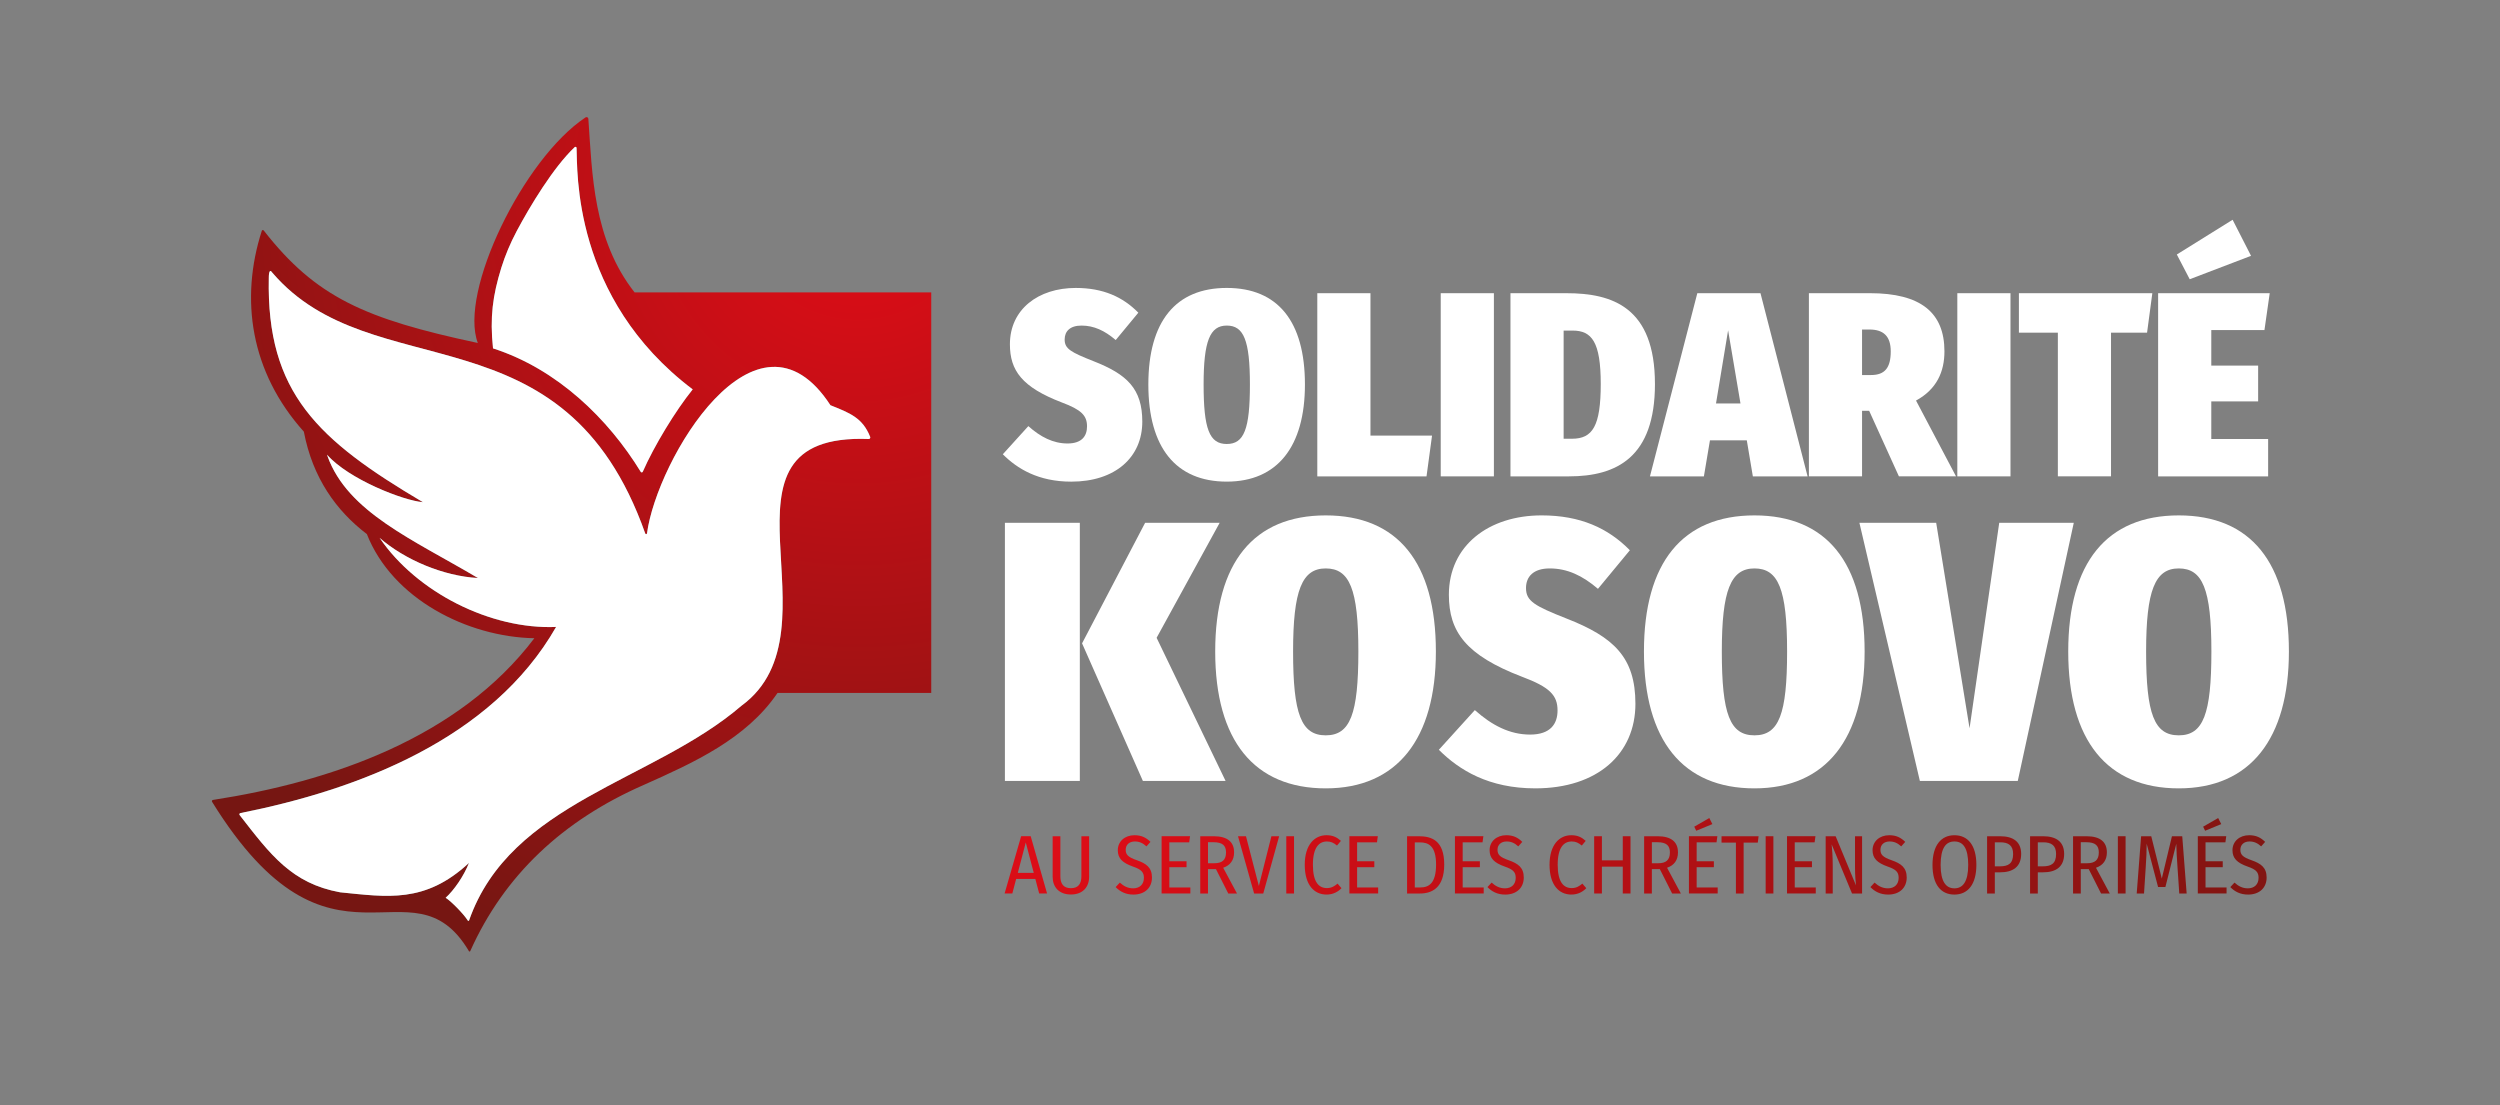
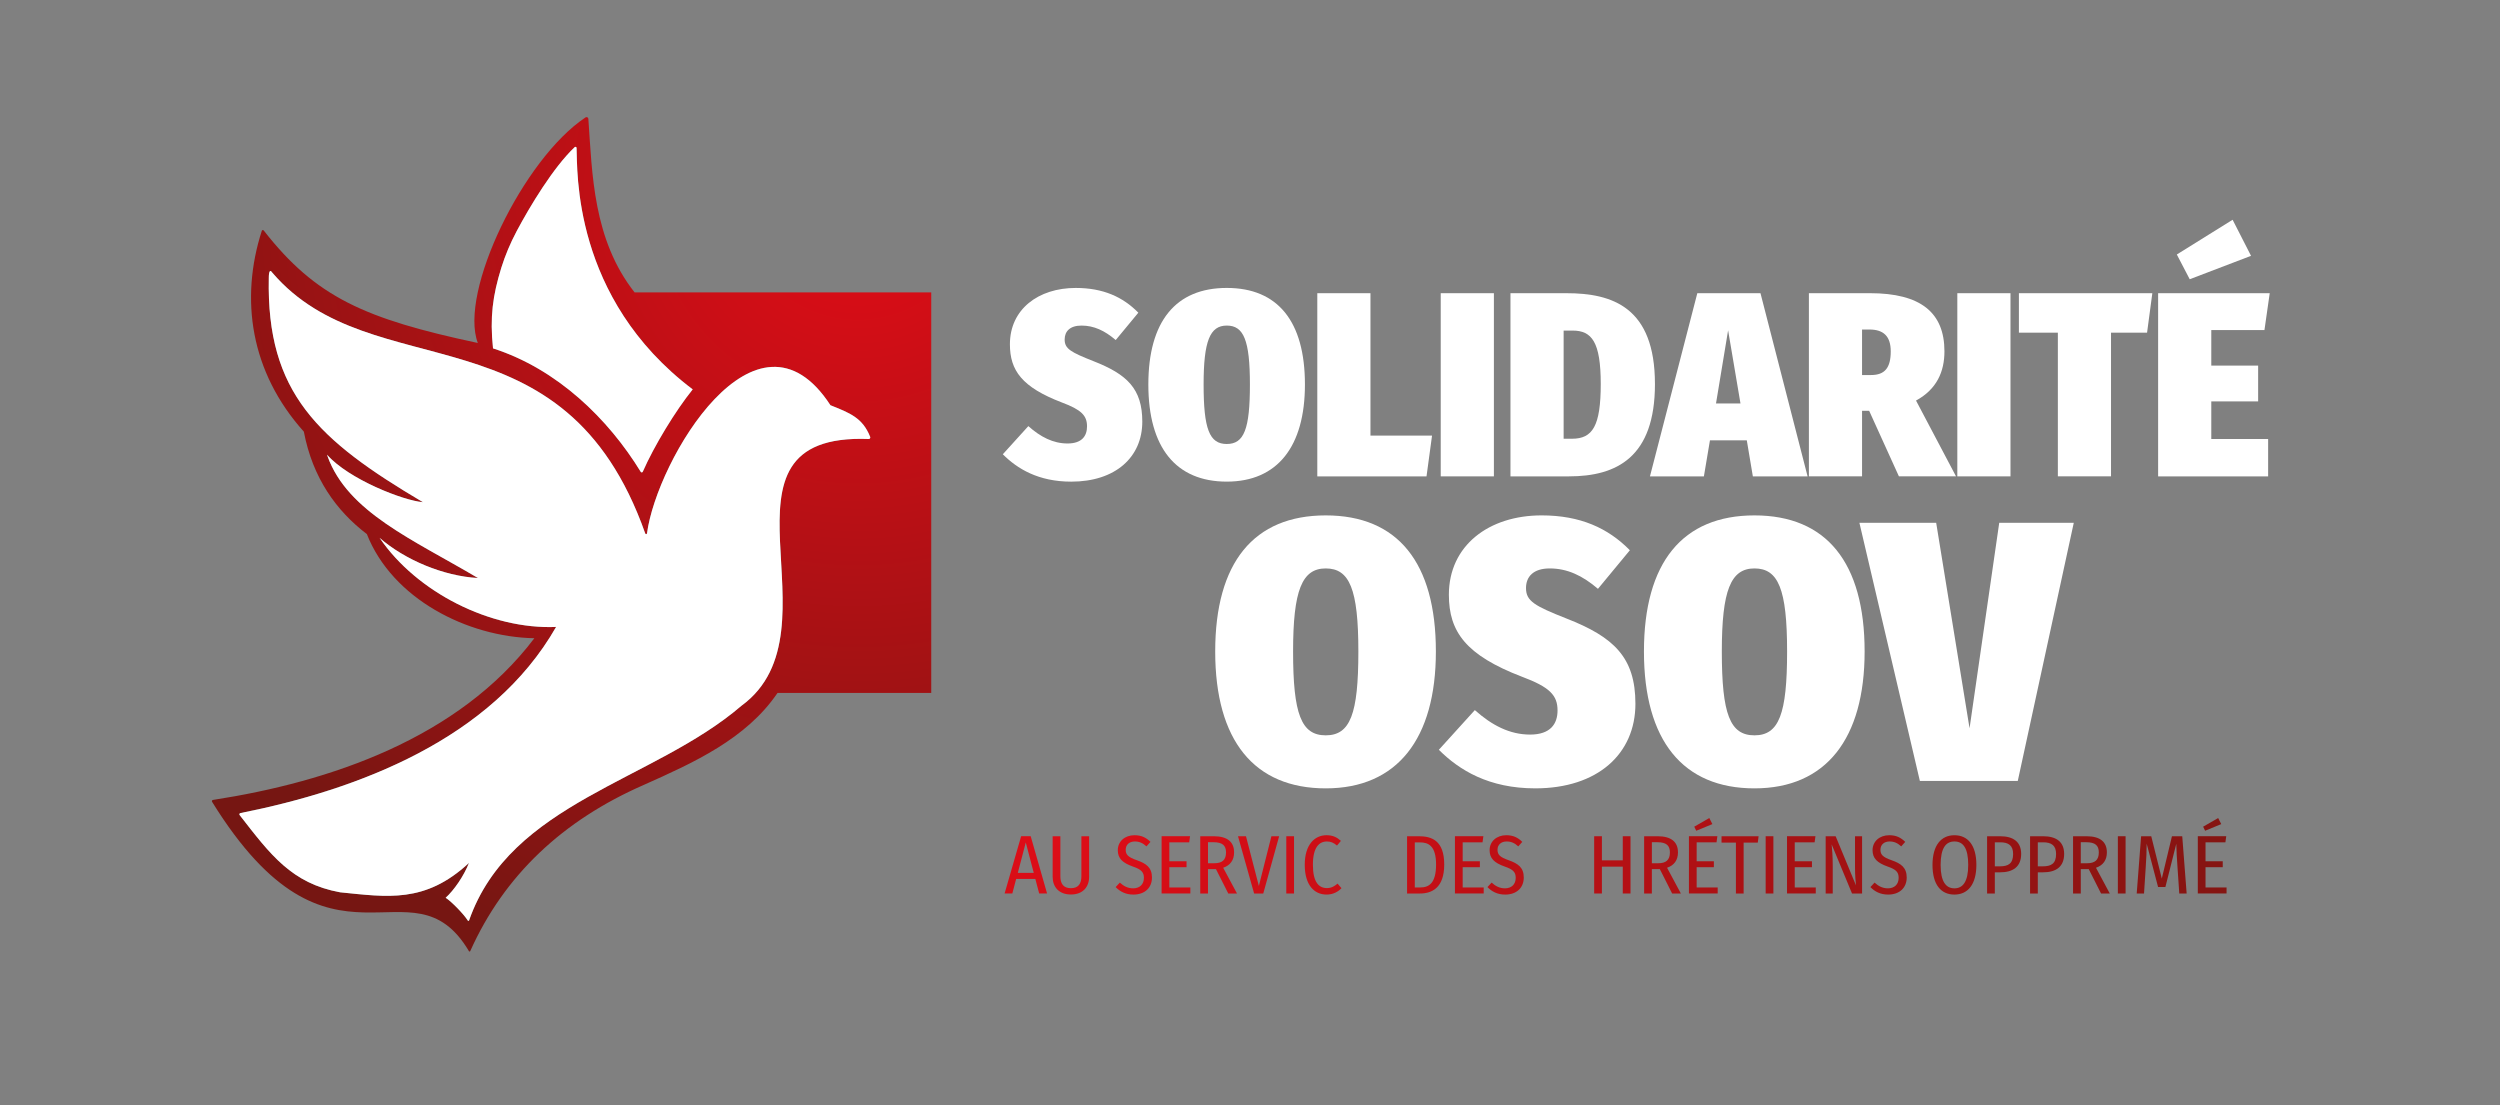
<svg xmlns="http://www.w3.org/2000/svg" id="Calque_1" version="1.1" viewBox="0 0 2411.94 1066.48">
  <rect x="0" y="0" width="2411.94" height="1066.48" fill="#808080" stroke="none" />
  <defs>
    <style>
      .st0 {
        fill: #fff;
      }

      .st1 {
        fill: url(#Dégradé_sans_nom_19);
      }

      .st2 {
        fill: url(#Dégradé_sans_nom_18);
      }

      .st3 {
        fill: url(#Dégradé_sans_nom_46);
      }

      .st4 {
        fill: url(#Dégradé_sans_nom_45);
      }

      .st5 {
        fill: url(#Dégradé_sans_nom_17);
      }

      .st6 {
        fill: url(#Dégradé_sans_nom_44);
      }

      .st7 {
        fill: url(#Dégradé_sans_nom_42);
      }

      .st8 {
        fill: url(#Dégradé_sans_nom_41);
      }

      .st9 {
        fill: url(#Dégradé_sans_nom_40);
      }

      .st10 {
        fill: url(#Dégradé_sans_nom_43);
      }

      .st11 {
        fill: url(#Dégradé_sans_nom_28);
      }

      .st12 {
        fill: url(#Dégradé_sans_nom_29);
      }

      .st13 {
        fill: url(#Dégradé_sans_nom_39);
      }

      .st14 {
        fill: url(#Dégradé_sans_nom_38);
      }

      .st15 {
        fill: url(#Dégradé_sans_nom_31);
      }

      .st16 {
        fill: url(#Dégradé_sans_nom_30);
      }

      .st17 {
        fill: url(#Dégradé_sans_nom_33);
      }

      .st18 {
        fill: url(#Dégradé_sans_nom_32);
      }

      .st19 {
        fill: url(#Dégradé_sans_nom_35);
      }

      .st20 {
        fill: url(#Dégradé_sans_nom_34);
      }

      .st21 {
        fill: url(#Dégradé_sans_nom_37);
      }

      .st22 {
        fill: url(#Dégradé_sans_nom_36);
      }

      .st23 {
        fill: url(#Dégradé_sans_nom_26);
      }

      .st24 {
        fill: url(#Dégradé_sans_nom_25);
      }

      .st25 {
        fill: url(#Dégradé_sans_nom_23);
      }

      .st26 {
        fill: url(#Dégradé_sans_nom_20);
      }

      .st27 {
        fill: url(#Dégradé_sans_nom_27);
      }

      .st28 {
        fill: url(#Dégradé_sans_nom_24);
      }

      .st29 {
        fill: url(#Dégradé_sans_nom_22);
      }

      .st30 {
        fill: url(#Dégradé_sans_nom_21);
      }
    </style>
    <radialGradient id="Dégradé_sans_nom_17" data-name="Dégradé sans nom 17" cx="1010.21" cy="328.62" fx="1010.21" fy="328.62" r="1322.53" gradientTransform="translate(0 1065.28) scale(1 -1)" gradientUnits="userSpaceOnUse">
      <stop offset="0" stop-color="#e30c17" />
      <stop offset="1" stop-color="#761611" />
    </radialGradient>
    <radialGradient id="Dégradé_sans_nom_18" data-name="Dégradé sans nom 18" cx="1010.21" cy="328.62" fx="1010.21" fy="328.62" r="1322.53" gradientTransform="translate(0 1065.28) scale(1 -1)" gradientUnits="userSpaceOnUse">
      <stop offset="0" stop-color="#e30c17" />
      <stop offset="1" stop-color="#761611" />
    </radialGradient>
    <radialGradient id="Dégradé_sans_nom_19" data-name="Dégradé sans nom 19" cx="1010.21" cy="328.62" fx="1010.21" fy="328.62" r="1322.53" gradientTransform="translate(0 1065.28) scale(1 -1)" gradientUnits="userSpaceOnUse">
      <stop offset="0" stop-color="#e30c17" />
      <stop offset="1" stop-color="#761611" />
    </radialGradient>
    <radialGradient id="Dégradé_sans_nom_20" data-name="Dégradé sans nom 20" cx="1010.21" cy="328.62" fx="1010.21" fy="328.62" r="1322.53" gradientTransform="translate(0 1065.28) scale(1 -1)" gradientUnits="userSpaceOnUse">
      <stop offset="0" stop-color="#e30c17" />
      <stop offset="1" stop-color="#761611" />
    </radialGradient>
    <radialGradient id="Dégradé_sans_nom_21" data-name="Dégradé sans nom 21" cx="1010.21" cy="328.62" fx="1010.21" fy="328.62" r="1322.53" gradientTransform="translate(0 1065.28) scale(1 -1)" gradientUnits="userSpaceOnUse">
      <stop offset="0" stop-color="#e30c17" />
      <stop offset="1" stop-color="#761611" />
    </radialGradient>
    <radialGradient id="Dégradé_sans_nom_22" data-name="Dégradé sans nom 22" cx="1010.21" cy="328.62" fx="1010.21" fy="328.62" r="1322.53" gradientTransform="translate(0 1065.28) scale(1 -1)" gradientUnits="userSpaceOnUse">
      <stop offset="0" stop-color="#e30c17" />
      <stop offset="1" stop-color="#761611" />
    </radialGradient>
    <radialGradient id="Dégradé_sans_nom_23" data-name="Dégradé sans nom 23" cx="1010.21" cy="328.62" fx="1010.21" fy="328.62" r="1322.53" gradientTransform="translate(0 1065.28) scale(1 -1)" gradientUnits="userSpaceOnUse">
      <stop offset="0" stop-color="#e30c17" />
      <stop offset="1" stop-color="#761611" />
    </radialGradient>
    <radialGradient id="Dégradé_sans_nom_24" data-name="Dégradé sans nom 24" cx="1010.21" cy="328.62" fx="1010.21" fy="328.62" r="1322.53" gradientTransform="translate(0 1065.28) scale(1 -1)" gradientUnits="userSpaceOnUse">
      <stop offset="0" stop-color="#e30c17" />
      <stop offset="1" stop-color="#761611" />
    </radialGradient>
    <radialGradient id="Dégradé_sans_nom_25" data-name="Dégradé sans nom 25" cx="1010.21" cy="328.62" fx="1010.21" fy="328.62" r="1322.53" gradientTransform="translate(0 1065.28) scale(1 -1)" gradientUnits="userSpaceOnUse">
      <stop offset="0" stop-color="#e30c17" />
      <stop offset="1" stop-color="#761611" />
    </radialGradient>
    <radialGradient id="Dégradé_sans_nom_26" data-name="Dégradé sans nom 26" cx="1010.21" cy="328.62" fx="1010.21" fy="328.62" r="1322.53" gradientTransform="translate(0 1065.28) scale(1 -1)" gradientUnits="userSpaceOnUse">
      <stop offset="0" stop-color="#e30c17" />
      <stop offset="1" stop-color="#761611" />
    </radialGradient>
    <radialGradient id="Dégradé_sans_nom_27" data-name="Dégradé sans nom 27" cx="1010.21" cy="328.62" fx="1010.21" fy="328.62" r="1322.53" gradientTransform="translate(0 1065.28) scale(1 -1)" gradientUnits="userSpaceOnUse">
      <stop offset="0" stop-color="#e30c17" />
      <stop offset="1" stop-color="#761611" />
    </radialGradient>
    <radialGradient id="Dégradé_sans_nom_28" data-name="Dégradé sans nom 28" cx="1010.21" cy="328.62" fx="1010.21" fy="328.62" r="1322.53" gradientTransform="translate(0 1065.28) scale(1 -1)" gradientUnits="userSpaceOnUse">
      <stop offset="0" stop-color="#e30c17" />
      <stop offset="1" stop-color="#761611" />
    </radialGradient>
    <radialGradient id="Dégradé_sans_nom_29" data-name="Dégradé sans nom 29" cx="1010.21" cy="328.62" fx="1010.21" fy="328.62" r="1322.53" gradientTransform="translate(0 1065.28) scale(1 -1)" gradientUnits="userSpaceOnUse">
      <stop offset="0" stop-color="#e30c17" />
      <stop offset="1" stop-color="#761611" />
    </radialGradient>
    <radialGradient id="Dégradé_sans_nom_30" data-name="Dégradé sans nom 30" cx="1010.21" cy="328.62" fx="1010.21" fy="328.62" r="1322.53" gradientTransform="translate(0 1065.28) scale(1 -1)" gradientUnits="userSpaceOnUse">
      <stop offset="0" stop-color="#e30c17" />
      <stop offset="1" stop-color="#761611" />
    </radialGradient>
    <radialGradient id="Dégradé_sans_nom_31" data-name="Dégradé sans nom 31" cx="1010.21" cy="328.62" fx="1010.21" fy="328.62" r="1322.53" gradientTransform="translate(0 1065.28) scale(1 -1)" gradientUnits="userSpaceOnUse">
      <stop offset="0" stop-color="#e30c17" />
      <stop offset="1" stop-color="#761611" />
    </radialGradient>
    <radialGradient id="Dégradé_sans_nom_32" data-name="Dégradé sans nom 32" cx="1010.21" cy="328.62" fx="1010.21" fy="328.62" r="1322.53" gradientTransform="translate(0 1065.28) scale(1 -1)" gradientUnits="userSpaceOnUse">
      <stop offset="0" stop-color="#e30c17" />
      <stop offset="1" stop-color="#761611" />
    </radialGradient>
    <radialGradient id="Dégradé_sans_nom_33" data-name="Dégradé sans nom 33" cx="1010.21" cy="328.62" fx="1010.21" fy="328.62" r="1322.53" gradientTransform="translate(0 1065.28) scale(1 -1)" gradientUnits="userSpaceOnUse">
      <stop offset="0" stop-color="#e30c17" />
      <stop offset="1" stop-color="#761611" />
    </radialGradient>
    <radialGradient id="Dégradé_sans_nom_34" data-name="Dégradé sans nom 34" cx="1010.21" cy="328.62" fx="1010.21" fy="328.62" r="1322.53" gradientTransform="translate(0 1065.28) scale(1 -1)" gradientUnits="userSpaceOnUse">
      <stop offset="0" stop-color="#e30c17" />
      <stop offset="1" stop-color="#761611" />
    </radialGradient>
    <radialGradient id="Dégradé_sans_nom_35" data-name="Dégradé sans nom 35" cx="1010.21" cy="328.62" fx="1010.21" fy="328.62" r="1322.53" gradientTransform="translate(0 1065.28) scale(1 -1)" gradientUnits="userSpaceOnUse">
      <stop offset="0" stop-color="#e30c17" />
      <stop offset="1" stop-color="#761611" />
    </radialGradient>
    <radialGradient id="Dégradé_sans_nom_36" data-name="Dégradé sans nom 36" cx="1010.21" cy="328.62" fx="1010.21" fy="328.62" r="1322.53" gradientTransform="translate(0 1065.28) scale(1 -1)" gradientUnits="userSpaceOnUse">
      <stop offset="0" stop-color="#e30c17" />
      <stop offset="1" stop-color="#761611" />
    </radialGradient>
    <radialGradient id="Dégradé_sans_nom_37" data-name="Dégradé sans nom 37" cx="1010.21" cy="328.62" fx="1010.21" fy="328.62" r="1322.53" gradientTransform="translate(0 1065.28) scale(1 -1)" gradientUnits="userSpaceOnUse">
      <stop offset="0" stop-color="#e30c17" />
      <stop offset="1" stop-color="#761611" />
    </radialGradient>
    <radialGradient id="Dégradé_sans_nom_38" data-name="Dégradé sans nom 38" cx="1010.21" cy="328.62" fx="1010.21" fy="328.62" r="1322.53" gradientTransform="translate(0 1065.28) scale(1 -1)" gradientUnits="userSpaceOnUse">
      <stop offset="0" stop-color="#e30c17" />
      <stop offset="1" stop-color="#761611" />
    </radialGradient>
    <radialGradient id="Dégradé_sans_nom_39" data-name="Dégradé sans nom 39" cx="1010.21" cy="328.62" fx="1010.21" fy="328.62" r="1322.53" gradientTransform="translate(0 1065.28) scale(1 -1)" gradientUnits="userSpaceOnUse">
      <stop offset="0" stop-color="#e30c17" />
      <stop offset="1" stop-color="#761611" />
    </radialGradient>
    <radialGradient id="Dégradé_sans_nom_40" data-name="Dégradé sans nom 40" cx="1010.21" cy="328.62" fx="1010.21" fy="328.62" r="1322.53" gradientTransform="translate(0 1065.28) scale(1 -1)" gradientUnits="userSpaceOnUse">
      <stop offset="0" stop-color="#e30c17" />
      <stop offset="1" stop-color="#761611" />
    </radialGradient>
    <radialGradient id="Dégradé_sans_nom_41" data-name="Dégradé sans nom 41" cx="1010.21" cy="328.62" fx="1010.21" fy="328.62" r="1322.53" gradientTransform="translate(0 1065.28) scale(1 -1)" gradientUnits="userSpaceOnUse">
      <stop offset="0" stop-color="#e30c17" />
      <stop offset="1" stop-color="#761611" />
    </radialGradient>
    <radialGradient id="Dégradé_sans_nom_42" data-name="Dégradé sans nom 42" cx="1010.21" cy="328.62" fx="1010.21" fy="328.62" r="1322.53" gradientTransform="translate(0 1065.28) scale(1 -1)" gradientUnits="userSpaceOnUse">
      <stop offset="0" stop-color="#e30c17" />
      <stop offset="1" stop-color="#761611" />
    </radialGradient>
    <radialGradient id="Dégradé_sans_nom_43" data-name="Dégradé sans nom 43" cx="1010.21" cy="328.62" fx="1010.21" fy="328.62" r="1322.53" gradientTransform="translate(0 1065.28) scale(1 -1)" gradientUnits="userSpaceOnUse">
      <stop offset="0" stop-color="#e30c17" />
      <stop offset="1" stop-color="#761611" />
    </radialGradient>
    <radialGradient id="Dégradé_sans_nom_44" data-name="Dégradé sans nom 44" cx="1010.21" cy="328.62" fx="1010.21" fy="328.62" r="1322.53" gradientTransform="translate(0 1065.28) scale(1 -1)" gradientUnits="userSpaceOnUse">
      <stop offset="0" stop-color="#e30c17" />
      <stop offset="1" stop-color="#761611" />
    </radialGradient>
    <radialGradient id="Dégradé_sans_nom_45" data-name="Dégradé sans nom 45" cx="1010.21" cy="328.62" fx="1010.21" fy="328.62" r="1322.53" gradientTransform="translate(0 1065.28) scale(1 -1)" gradientUnits="userSpaceOnUse">
      <stop offset="0" stop-color="#e30c17" />
      <stop offset="1" stop-color="#761611" />
    </radialGradient>
    <radialGradient id="Dégradé_sans_nom_46" data-name="Dégradé sans nom 46" cx="827.56" cy="875.42" fx="827.56" fy="875.42" r="790.03" gradientTransform="translate(0 1065.28) scale(1 -1)" gradientUnits="userSpaceOnUse">
      <stop offset="0" stop-color="#e30c17" />
      <stop offset="1" stop-color="#761612" />
    </radialGradient>
  </defs>
  <g>
    <path class="st0" d="M1098.25,301.66l-21.84,26.41c-10.66-9.14-21.07-13.96-33.01-13.96-11.17,0-16.25,5.59-16.25,13.46,0,8.89,5.84,12.19,27.68,20.82,32.5,12.69,47.23,26.66,47.23,58.4,0,34.28-25.9,57.89-68.55,57.89-31.74,0-52.05-12.44-66.02-26.41l24.63-27.17c11.68,10.41,23.87,16.76,37.83,16.76s18.79-7.36,18.79-16.5c0-10.41-5.33-16-24.38-23.11-38.34-14.73-50.02-30.72-50.02-56.11,0-33.77,27.42-54.34,63.48-54.34,26.41,0,45.45,8.63,60.43,23.87h0Z" />
    <path class="st0" d="M1258.97,370.97c0,59.67-26.41,93.69-75.41,93.69s-75.66-32.75-75.66-93.69,26.41-93.18,75.66-93.18,75.41,32.25,75.41,93.18ZM1161.21,370.97c0,42.91,5.59,57.38,22.34,57.38s22.34-14.47,22.34-57.38-6.09-56.87-22.34-56.87-22.34,14.98-22.34,56.87Z" />
    <path class="st0" d="M1322.19,420.23h59.41l-5.33,39.36h-105.37v-176.72h51.29v137.36h0Z" />
    <path class="st0" d="M1441.27,459.59h-51.29v-176.72h51.29v176.72Z" />
    <path class="st0" d="M1596.66,370.47c0,70.59-36.82,89.12-83.03,89.12h-56.37v-176.72h54.08c44.18,0,85.31,13.46,85.31,87.6h.01ZM1508.55,318.92v104.36h8.13c19.8,0,27.68-12.19,27.68-52.81s-8.63-51.54-27.17-51.54h-8.64Z" />
    <path class="st0" d="M1685.27,424.8h-35.55l-5.84,34.79h-52.05l45.7-176.72h60.94l45.45,176.72h-52.81l-5.84-34.79h0ZM1679.17,389.25l-11.93-70.59-11.68,70.59h23.61Z" />
    <path class="st0" d="M1803.33,396.36h-6.86v63.22h-51.29v-176.72h58.91c48.75,0,71.86,18.54,71.86,56.11,0,19.55-7.36,36.56-27.42,47.48l38.59,73.12h-55.1l-28.69-63.22h0ZM1796.47,361.83h8.63c13.46,0,19.04-7.11,19.04-22.85,0-14.73-7.11-21.07-20.57-21.07h-7.11v43.93h0Z" />
    <path class="st0" d="M1939.67,459.59h-51.29v-176.72h51.29v176.72Z" />
    <path class="st0" d="M2071.45,320.95h-34.79v138.63h-51.29v-138.63h-37.58v-38.09h128.73l-5.08,38.09h.01Z" />
-     <path class="st0" d="M2184.69,318.42h-51.29v34.28h45.2v34.53h-45.2v36.31h54.84v36.05h-106.13v-176.72h107.66l-5.08,35.55h0ZM2171.74,246.81l-59.16,22.6-12.44-23.87,53.83-33.52,17.77,34.79h0Z" />
+     <path class="st0" d="M2184.69,318.42h-51.29v34.28h45.2v34.53h-45.2v36.31h54.84v36.05h-106.13v-176.72h107.66l-5.08,35.55h0ZM2171.74,246.81l-59.16,22.6-12.44-23.87,53.83-33.52,17.77,34.79Z" />
  </g>
  <g>
-     <path class="st0" d="M1041.79,753.44h-72.28v-249.05h72.28v249.05ZM1115.86,615.32l66.56,138.12h-79.79l-58.68-132.75,60.83-116.29h71.92l-60.83,110.93h0Z" />
    <path class="st0" d="M1385.3,628.56c0,84.09-37.21,132.04-106.27,132.04s-106.63-46.16-106.63-132.04,37.21-131.32,106.63-131.32,106.27,45.44,106.27,131.32ZM1247.54,628.56c0,60.47,7.87,80.87,31.49,80.87s31.49-20.4,31.49-80.87-8.59-80.15-31.49-80.15-31.49,21.11-31.49,80.15Z" />
    <path class="st0" d="M1572.44,530.88l-30.77,37.21c-15.03-12.88-29.7-19.68-46.52-19.68-15.74,0-22.9,7.87-22.9,18.96,0,12.52,8.23,17.18,39,29.34,45.8,17.89,66.56,37.57,66.56,82.3,0,48.31-36.5,81.58-96.61,81.58-44.73,0-73.35-17.53-93.03-37.21l34.71-38.29c16.46,14.67,33.64,23.62,53.32,23.62s26.48-10.38,26.48-23.26c0-14.67-7.51-22.54-34.35-32.56-54.03-20.75-70.49-43.3-70.49-79.08,0-47.59,38.64-76.57,89.46-76.57,37.21,0,64.05,12.17,85.16,33.64h-.02Z" />
    <path class="st0" d="M1798.94,628.56c0,84.09-37.21,132.04-106.27,132.04s-106.63-46.16-106.63-132.04,37.21-131.32,106.63-131.32,106.27,45.44,106.27,131.32ZM1661.17,628.56c0,60.47,7.87,80.87,31.49,80.87s31.49-20.4,31.49-80.87-8.59-80.15-31.49-80.15-31.49,21.11-31.49,80.15Z" />
    <path class="st0" d="M1946.71,753.44h-94.47l-58.33-249.05h74.07l32.2,198.24,28.63-198.24h71.92l-54.03,249.05h.01Z" />
-     <path class="st0" d="M2208.28,628.56c0,84.09-37.21,132.04-106.27,132.04s-106.63-46.16-106.63-132.04,37.21-131.32,106.63-131.32,106.27,45.44,106.27,131.32ZM2070.52,628.56c0,60.47,7.87,80.87,31.49,80.87s31.49-20.4,31.49-80.87-8.59-80.15-31.49-80.15-31.49,21.11-31.49,80.15Z" />
  </g>
  <g>
    <path class="st5" d="M998.88,847.99h-18.52l-3.69,14.03h-7.46l15.96-55.25h9.22l15.8,55.25h-7.62l-3.69-14.03h0ZM997.35,842.14l-7.7-29.35-7.7,29.35h15.4Z" />
    <path class="st2" d="M1050.76,845.91c0,9.7-5.93,17.08-17.56,17.08s-17.64-7.3-17.64-17.08v-39.13h7.46v38.57c0,7.46,3.13,11.55,10.18,11.55s10.1-4.17,10.1-11.55v-38.57h7.46v39.13h0Z" />
    <path class="st1" d="M1109.95,812.23l-3.85,4.33c-3.61-3.29-6.98-4.73-11.23-4.73-5.21,0-8.82,3.05-8.82,8.02,0,4.65,2.25,7.14,10.83,10.1,8.82,3.13,14.51,6.9,14.51,16.68s-6.82,16.44-17.88,16.44c-7.54,0-12.91-2.89-17.16-7.22l4.01-4.33c3.69,3.29,7.54,5.53,12.91,5.53,6.17,0,10.34-3.77,10.34-10.1,0-5.45-2.41-8.1-10.59-10.91-10.18-3.61-14.6-7.94-14.6-15.8,0-8.34,6.66-14.44,16.12-14.44,6.74,0,11.23,2.32,15.4,6.42h0Z" />
    <path class="st26" d="M1147.32,812.63h-19.17v18.28h16.6v5.77h-16.6v19.49h20.29v5.85h-27.75v-55.25h27.43l-.8,5.85h0Z" />
    <path class="st30" d="M1185.01,862.03l-11.87-23.5h-7.7v23.5h-7.46v-55.25h12.91c13.47,0,19.73,5.61,19.73,15.64,0,7.3-3.61,12.43-10.51,14.76l13.31,24.86h-8.42,0ZM1182.84,822.41c0-6.66-3.37-9.86-12.11-9.86h-5.29v20.29h6.01c7.62,0,11.39-3.13,11.39-10.42h0Z" />
    <path class="st29" d="M1218.77,862.03h-8.82l-15.56-55.25h7.7l12.43,47.96,12.11-47.96h7.46l-15.32,55.25Z" />
    <path class="st25" d="M1248.44,862.03h-7.46v-55.25h7.46v55.25Z" />
    <path class="st28" d="M1293.67,811.27l-3.77,4.49c-3.13-2.65-5.93-3.93-9.7-3.93-7.54,0-13.55,5.61-13.55,22.53s5.85,22.45,13.55,22.45c4.65,0,7.54-2.08,10.26-4.33l3.77,4.41c-3.05,3.21-7.78,6.17-14.35,6.17-12.19,0-21.09-9.46-21.09-28.71s9.38-28.55,21.01-28.55c6.09,0,10.02,2,13.87,5.45v.02Z" />
-     <path class="st24" d="M1328.48,812.63h-19.17v18.28h16.6v5.77h-16.6v19.49h20.29v5.85h-27.75v-55.25h27.43l-.8,5.85h0Z" />
    <path class="st23" d="M1393.35,834.12c0,22.77-12.19,27.91-23.42,27.91h-12.43v-55.25h11.31c12.51,0,24.54,4.17,24.54,27.35h0ZM1364.96,812.71v43.47h5.45c7.86,0,15.08-3.69,15.08-22.05s-7.62-21.41-15.48-21.41h-5.05,0Z" />
    <path class="st27" d="M1430.32,812.63h-19.17v18.28h16.6v5.77h-16.6v19.49h20.29v5.85h-27.75v-55.25h27.43l-.8,5.85h0Z" />
    <path class="st11" d="M1468.66,812.23l-3.85,4.33c-3.61-3.29-6.98-4.73-11.23-4.73-5.21,0-8.82,3.05-8.82,8.02,0,4.65,2.25,7.14,10.83,10.1,8.82,3.13,14.51,6.9,14.51,16.68s-6.82,16.44-17.88,16.44c-7.54,0-12.91-2.89-17.16-7.22l4.01-4.33c3.69,3.29,7.54,5.53,12.91,5.53,6.17,0,10.34-3.77,10.34-10.1,0-5.45-2.41-8.1-10.59-10.91-10.18-3.61-14.6-7.94-14.6-15.8,0-8.34,6.66-14.44,16.12-14.44,6.74,0,11.23,2.32,15.4,6.42h0Z" />
-     <path class="st12" d="M1529.84,811.27l-3.77,4.49c-3.13-2.65-5.93-3.93-9.7-3.93-7.54,0-13.55,5.61-13.55,22.53s5.85,22.45,13.55,22.45c4.65,0,7.54-2.08,10.26-4.33l3.77,4.41c-3.05,3.21-7.78,6.17-14.35,6.17-12.19,0-21.09-9.46-21.09-28.71s9.38-28.55,21.01-28.55c6.09,0,10.02,2,13.87,5.45v.02Z" />
    <path class="st16" d="M1565.61,836.13h-20.13v25.9h-7.46v-55.25h7.46v23.26h20.13v-23.26h7.46v55.25h-7.46v-25.9Z" />
    <path class="st15" d="M1613.25,862.03l-11.87-23.5h-7.7v23.5h-7.46v-55.25h12.91c13.47,0,19.73,5.61,19.73,15.64,0,7.3-3.61,12.43-10.51,14.76l13.31,24.86h-8.42,0ZM1611.08,822.41c0-6.66-3.37-9.86-12.11-9.86h-5.29v20.29h6.01c7.62,0,11.39-3.13,11.39-10.42h0Z" />
    <path class="st18" d="M1656.07,812.63h-19.17v18.28h16.6v5.77h-16.6v19.49h20.29v5.85h-27.75v-55.25h27.43l-.8,5.85h0ZM1652.06,795.07l-15.56,6.42-1.92-3.93,14.51-8.34,2.97,5.85h0Z" />
    <path class="st17" d="M1695.85,812.95h-13.63v49.08h-7.46v-49.08h-13.87v-6.17h35.77l-.8,6.17h-.01Z" />
    <path class="st20" d="M1710.92,862.03h-7.46v-55.25h7.46v55.25Z" />
    <path class="st19" d="M1750.7,812.63h-19.17v18.28h16.6v5.77h-16.6v19.49h20.29v5.85h-27.75v-55.25h27.43l-.8,5.85h0Z" />
    <path class="st22" d="M1796.49,862.03h-9.7l-19.65-47.39c.4,4.49,1.04,10.67,1.04,20.77v26.62h-6.82v-55.25h9.62l19.65,47.47c-.32-2.33-.96-10.02-.96-17.32v-30.15h6.82v55.25h0Z" />
    <path class="st21" d="M1838.11,812.23l-3.85,4.33c-3.61-3.29-6.98-4.73-11.23-4.73-5.21,0-8.82,3.05-8.82,8.02,0,4.65,2.25,7.14,10.83,10.1,8.82,3.13,14.51,6.9,14.51,16.68s-6.82,16.44-17.88,16.44c-7.54,0-12.91-2.89-17.16-7.22l4.01-4.33c3.69,3.29,7.54,5.53,12.91,5.53,6.17,0,10.34-3.77,10.34-10.1,0-5.45-2.41-8.1-10.59-10.91-10.18-3.61-14.59-7.94-14.59-15.8,0-8.34,6.66-14.44,16.12-14.44,6.74,0,11.23,2.32,15.4,6.42h0Z" />
    <path class="st14" d="M1906.76,834.44c0,18.85-8.26,28.63-21.17,28.63s-21.17-9.46-21.17-28.55,8.42-28.71,21.17-28.71,21.17,9.38,21.17,28.63ZM1872.27,834.52c0,16.28,5.29,22.53,13.31,22.53s13.31-6.25,13.31-22.61-4.97-22.61-13.31-22.61-13.31,6.41-13.31,22.69h0Z" />
    <path class="st13" d="M1949.98,823.86c0,12.43-8.02,17.72-20.13,17.72h-5.29v20.45h-7.46v-55.25h12.51c13.07,0,20.37,5.61,20.37,17.08ZM1942.2,823.94c0-8.18-4.33-11.31-12.51-11.31h-5.13v23.18h5.05c7.94,0,12.59-2.73,12.59-11.87Z" />
    <path class="st9" d="M1991.44,823.86c0,12.43-8.02,17.72-20.13,17.72h-5.29v20.45h-7.46v-55.25h12.51c13.07,0,20.37,5.61,20.37,17.08ZM1983.66,823.94c0-8.18-4.33-11.31-12.51-11.31h-5.13v23.18h5.05c7.94,0,12.59-2.73,12.59-11.87Z" />
    <path class="st8" d="M2027.05,862.03l-11.87-23.5h-7.7v23.5h-7.46v-55.25h12.91c13.47,0,19.73,5.61,19.73,15.64,0,7.3-3.61,12.43-10.51,14.76l13.31,24.86h-8.42,0ZM2024.88,822.41c0-6.66-3.37-9.86-12.11-9.86h-5.29v20.29h6.01c7.62,0,11.39-3.13,11.39-10.42h0Z" />
    <path class="st7" d="M2050.71,862.03h-7.46v-55.25h7.46v55.25Z" />
    <path class="st10" d="M2109.65,862.03h-7.14l-1.68-24.94c-.64-8.58-1.12-17.8-1.2-23.01l-10.51,41.7h-7.06l-10.99-41.78c0,6.42-.4,15.16-.96,23.34l-1.6,24.7h-7.06l4.25-55.25h9.78l10.18,40.82,9.78-40.82h9.94l4.25,55.25h.02Z" />
    <path class="st6" d="M2147.02,812.63h-19.17v18.28h16.6v5.77h-16.6v19.49h20.29v5.85h-27.75v-55.25h27.43l-.8,5.85h0ZM2143.01,795.07l-15.56,6.42-1.92-3.93,14.51-8.34,2.97,5.85h0Z" />
-     <path class="st4" d="M2185.35,812.23l-3.85,4.33c-3.61-3.29-6.98-4.73-11.23-4.73-5.21,0-8.82,3.05-8.82,8.02,0,4.65,2.25,7.14,10.83,10.1,8.82,3.13,14.51,6.9,14.51,16.68s-6.82,16.44-17.88,16.44c-7.54,0-12.91-2.89-17.16-7.22l4.01-4.33c3.69,3.29,7.54,5.53,12.91,5.53,6.17,0,10.34-3.77,10.34-10.1,0-5.45-2.41-8.1-10.59-10.91-10.18-3.61-14.59-7.94-14.59-15.8,0-8.34,6.66-14.44,16.12-14.44,6.74,0,11.23,2.32,15.4,6.42h0Z" />
  </g>
  <path class="st3" d="M612.25,282.11c-40.16-50.95-40.89-114.55-44.62-167.5-.09-1.34-1.61-2.08-2.73-1.33-60.03,39.82-122.43,168.62-103.91,217.62-109-23.26-156.25-44.09-206.55-108.53-.53-.68-1.61-.5-1.87.32-21.17,65.84-11.07,136.25,40.63,193.83l-.05-.04c8.46,44.62,31.32,76.35,60.79,98.8,24.58,62.49,96.87,99.21,161.58,100.48-73.24,96.72-197.39,138.61-310.07,156-.85.13-1.29,1.1-.84,1.83,115.29,186.28,192.01,50.23,247.83,144.09.29.48.99.45,1.22-.06,32.8-73.14,89.16-126.15,167.77-160.5,47.37-21.15,98.47-44.08,128.69-88.57h148.32v-386.42h-286.2v-.02ZM483.67,258.26c3.78-12.04,8.7-23.72,14.68-34.99h-.02c12.92-24.3,35.57-61.9,56.1-81.3.68-.64,1.8-.21,1.84.73.97,20.62-4.59,144.8,112.03,232.97-16.58,20.52-37.14,54.35-48.16,79.43-.36.82-1.49.9-1.96.14-31.34-51.15-80.46-99.17-142.53-119.13-3.16-30.11-.29-50.98,8.02-77.84h0ZM838.03,423.54c-164.52-6.29-22.55,184.25-122.69,257.35-85.08,73.09-222.75,92.92-262.78,207.09-.19.54-.91.64-1.22.15-3.78-6.05-15.55-18.25-21.38-21.99,8-7.18,17.55-20.97,22.5-33.62-42.37,39.35-78.95,32.86-124.3,28.36-46.73-8.56-67.2-36.25-96.94-74.51-.55-.71-.17-1.75.71-1.92,112.64-22.39,242.65-71.02,304.58-179.6-63.08,2.66-134.46-33.35-170.26-85.93,24.45,21.24,61.5,36.87,94.91,38.75-62.9-37.25-125.71-63.56-145.19-117.58.03.03.06.05.09.08-.18-.5-.36-1-.53-1.5,20.79,23.72,73.99,44.43,92.5,45.81-101.21-59.88-151.03-105.39-148.69-216.26-.03-1.94.12-10.22,3.39-5.16,96.93,113.22,281.44,29.74,359.81,251.68.3.86,1.56.74,1.68-.16,9.38-70.76,105.55-233.41,176.98-123.64,18.67,7.49,31.06,12.1,38.34,30.58.4,1.02-.42,2.1-1.5,2v.02Z" />
  <path class="st0" d="M838.03,423.54c-164.52-6.29-22.55,184.25-122.69,257.35-85.08,73.09-222.75,92.92-262.78,207.09-.19.54-.91.64-1.22.15-3.78-6.05-15.55-18.25-21.38-21.99,8-7.18,17.55-20.97,22.5-33.62-42.37,39.35-78.95,32.86-124.3,28.36-46.73-8.56-67.2-36.25-96.94-74.51-.55-.71-.17-1.75.71-1.92,112.64-22.39,242.65-71.02,304.58-179.6-63.08,2.66-134.46-33.35-170.26-85.93,24.45,21.24,61.5,36.87,94.91,38.75-62.9-37.25-125.71-63.56-145.19-117.58.03.03.06.05.09.08-.18-.5-.36-1-.53-1.5,20.79,23.72,73.99,44.43,92.5,45.81-101.21-59.88-151.03-105.39-148.69-216.26-.03-1.94.12-10.22,3.39-5.16,96.93,113.22,281.44,29.74,359.81,251.68.3.86,1.56.74,1.68-.16,9.38-70.76,105.55-233.41,176.98-123.64,18.67,7.49,31.06,12.1,38.34,30.58.4,1.02-.42,2.1-1.5,2v.02Z" />
  <path class="st0" d="M483.67,258.26c3.78-12.04,8.7-23.72,14.68-34.99h-.02c12.92-24.3,35.57-61.9,56.1-81.3.68-.64,1.8-.21,1.84.73.97,20.62-4.59,144.8,112.03,232.97-16.58,20.52-37.14,54.35-48.16,79.43-.36.82-1.49.9-1.96.14-31.34-51.15-80.46-99.17-142.53-119.13-3.16-30.11-.29-50.98,8.02-77.84h0Z" />
</svg>